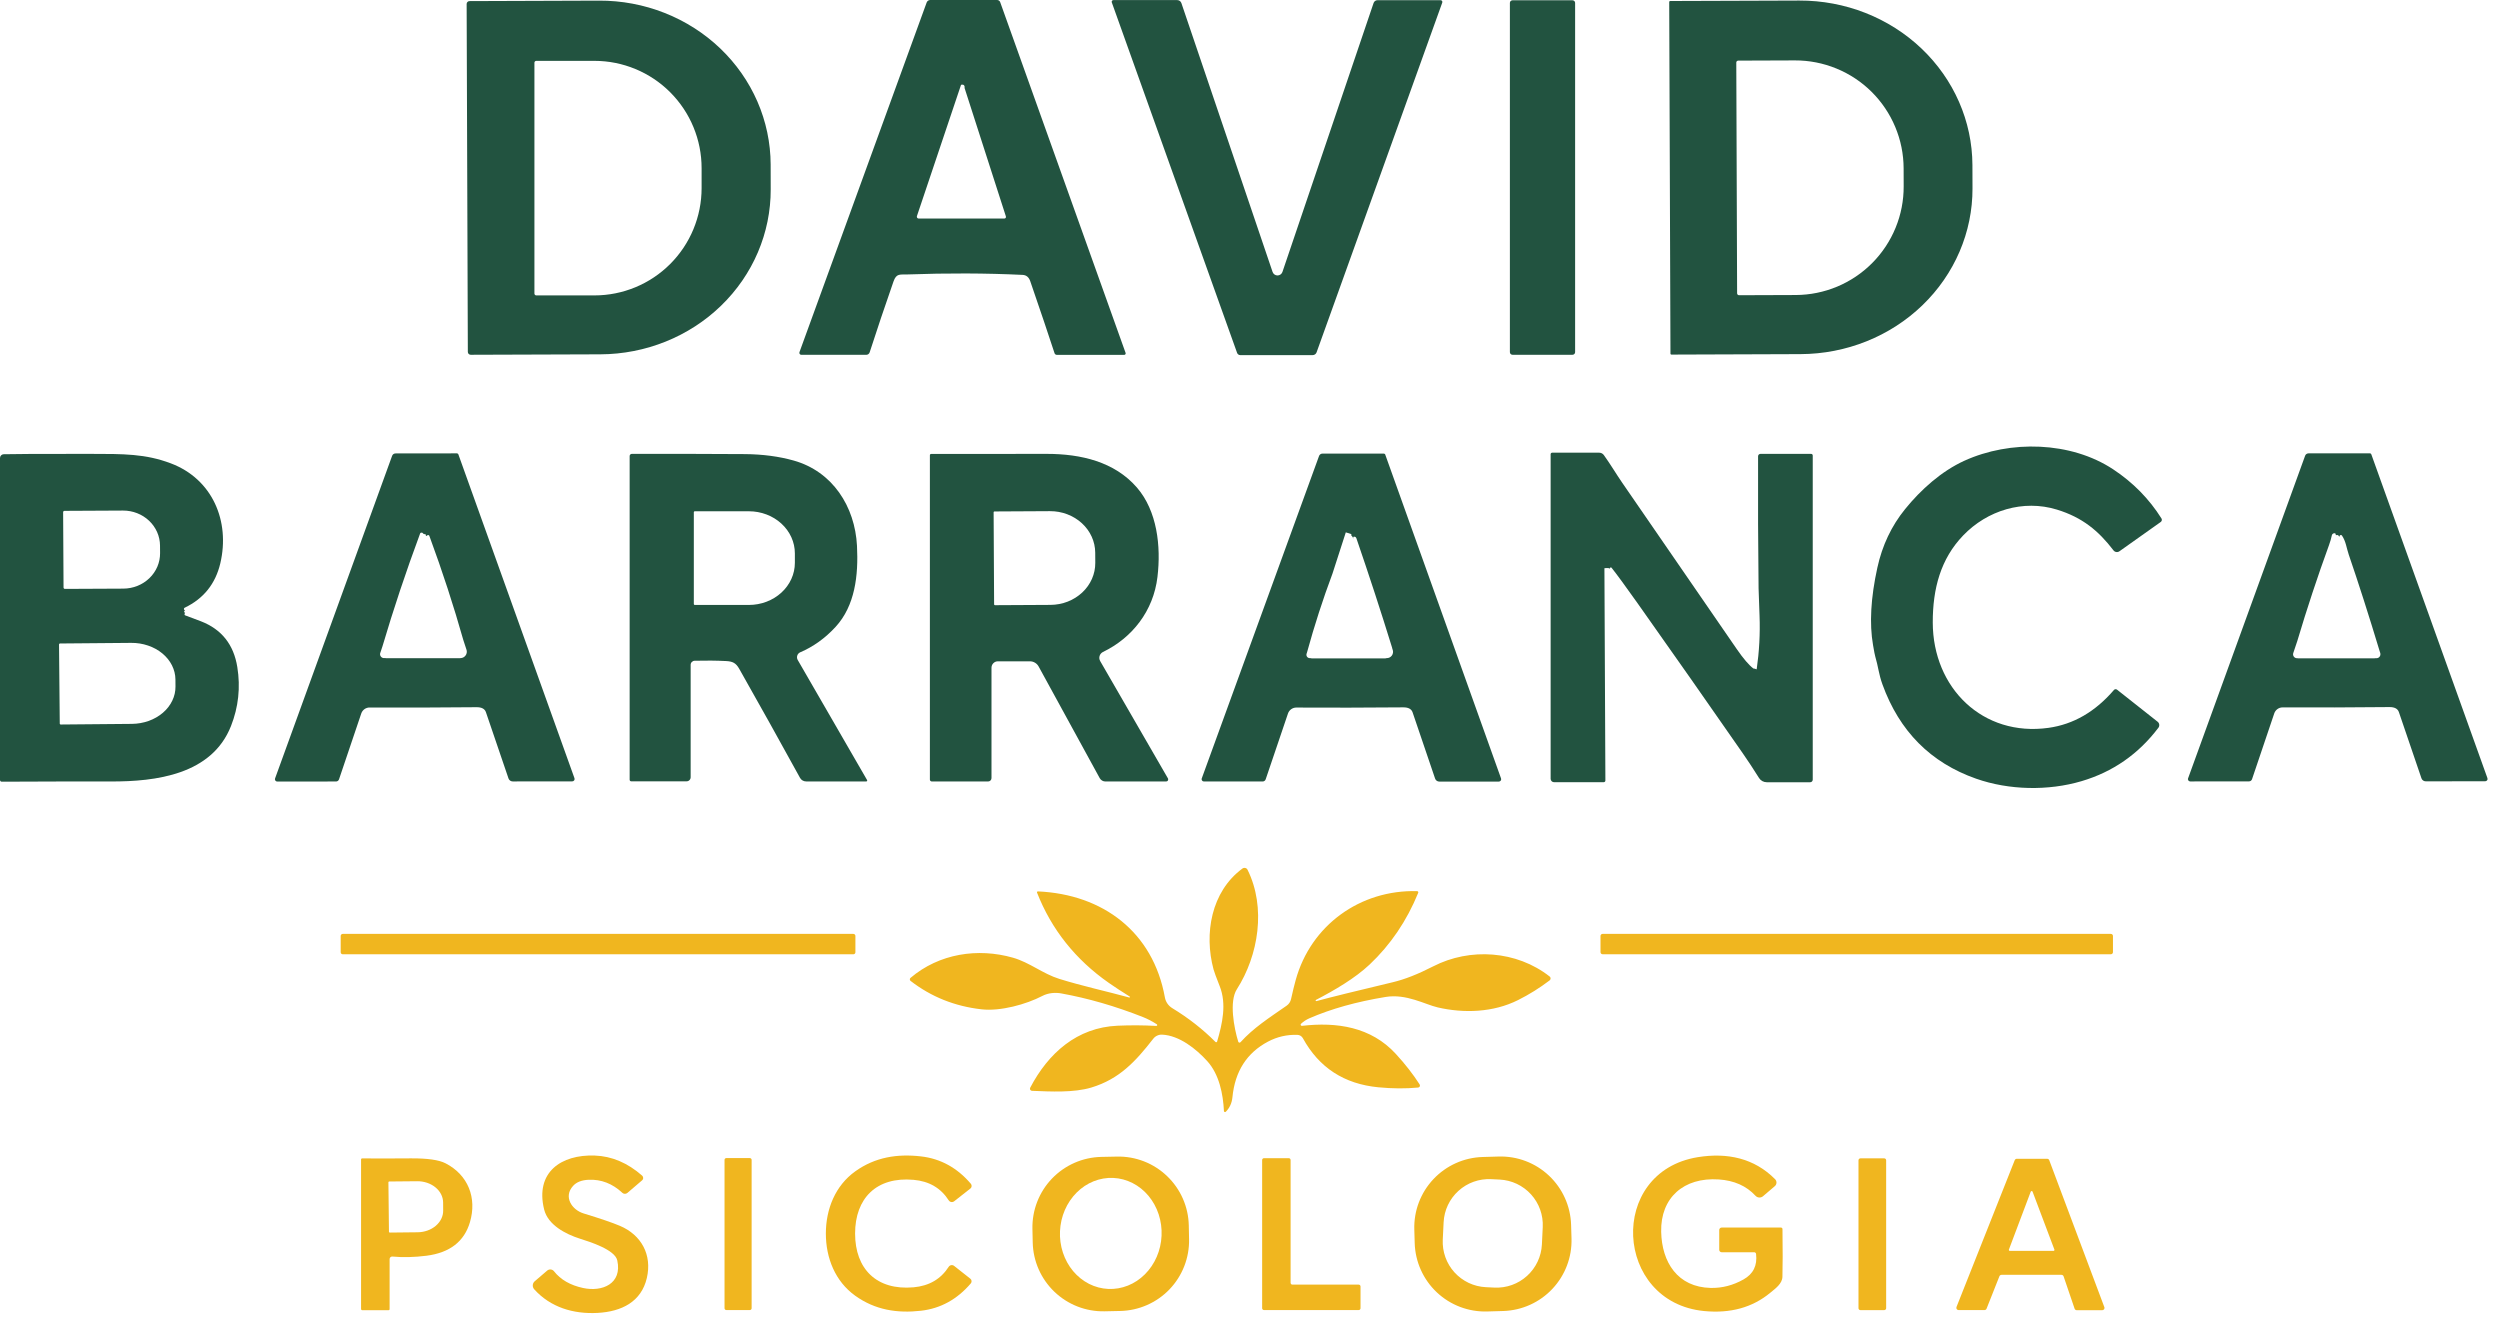
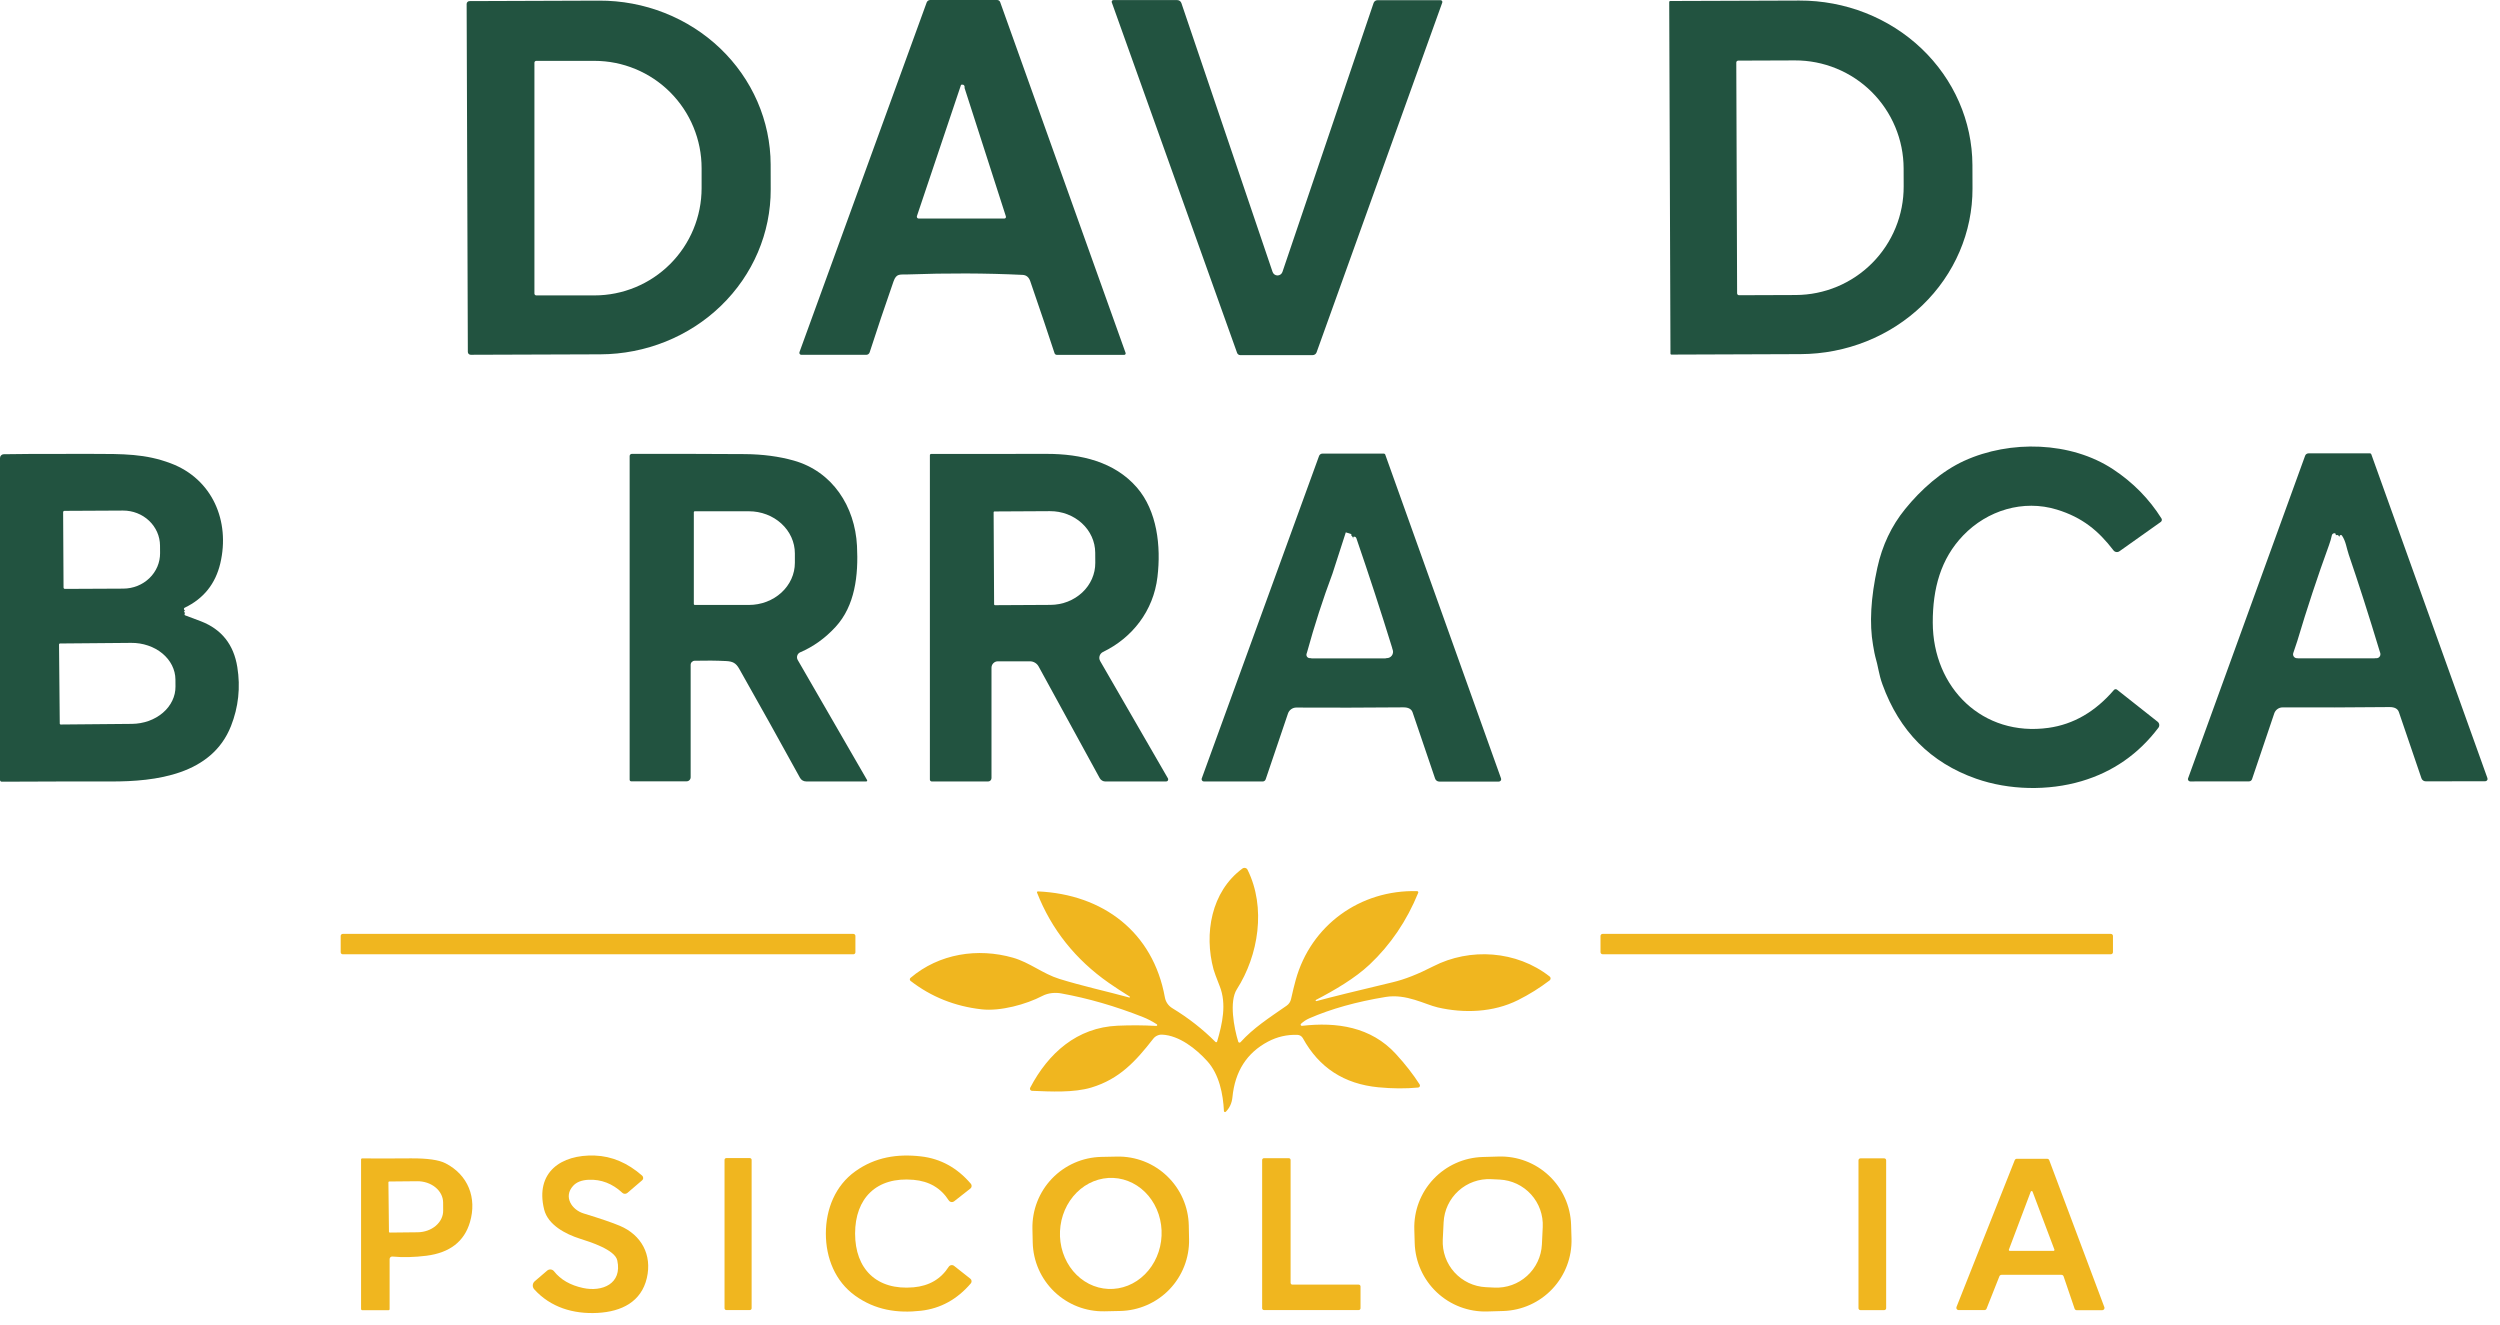
<svg xmlns="http://www.w3.org/2000/svg" width="134" height="71" viewBox="0 0 134 71" fill="none">
  <path d="M59.591 0.126C59.586 0.112 59.584 0.097 59.586 0.083C59.588 0.069 59.594 0.055 59.602 0.043C59.611 0.031 59.622 0.021 59.635 0.015C59.648 0.008 59.662 0.005 59.676 0.005H63.099C63.148 0.005 63.196 0.02 63.236 0.049C63.276 0.077 63.306 0.118 63.322 0.164L68.209 14.573C68.227 14.629 68.263 14.677 68.311 14.712C68.358 14.746 68.416 14.765 68.474 14.765C68.533 14.765 68.591 14.746 68.638 14.712C68.686 14.677 68.722 14.629 68.74 14.573L73.625 0.159C73.64 0.116 73.669 0.078 73.706 0.051C73.744 0.024 73.789 0.01 73.836 0.01H77.216C77.232 0.01 77.247 0.014 77.26 0.021C77.274 0.028 77.285 0.038 77.294 0.05C77.303 0.063 77.308 0.077 77.31 0.092C77.312 0.107 77.311 0.123 77.306 0.137L70.569 18.885C70.553 18.929 70.525 18.967 70.486 18.994C70.448 19.02 70.403 19.035 70.356 19.035H66.48C66.442 19.035 66.405 19.023 66.374 19.001C66.344 18.98 66.32 18.949 66.308 18.914L59.591 0.126Z" fill="#225340" />
-   <path d="M84.426 18.877C84.426 18.914 84.411 18.949 84.385 18.975C84.359 19.001 84.324 19.016 84.287 19.016H81.069C81.032 19.016 80.997 19.001 80.971 18.975C80.945 18.949 80.93 18.914 80.93 18.877V0.154C80.93 0.118 80.945 0.082 80.971 0.057C80.997 0.031 81.032 0.016 81.069 0.016H84.287C84.324 0.016 84.359 0.031 84.385 0.057C84.411 0.082 84.426 0.118 84.426 0.154V18.877Z" fill="#225340" />
  <path fill-rule="evenodd" clip-rule="evenodd" d="M32.111 0.034C33.315 0.029 34.508 0.253 35.621 0.692C36.734 1.131 37.747 1.777 38.601 2.592C39.455 3.408 40.133 4.377 40.598 5.445C41.062 6.513 41.303 7.658 41.307 8.815L41.31 10.146C41.318 12.483 40.361 14.729 38.648 16.387C36.936 18.046 34.608 18.983 32.178 18.992L25.232 19.016C25.211 19.016 25.191 19.012 25.172 19.005C25.154 18.997 25.136 18.986 25.122 18.972C25.108 18.957 25.096 18.941 25.088 18.922C25.08 18.903 25.076 18.883 25.076 18.863L25.012 0.213C25.012 0.173 25.028 0.134 25.056 0.105C25.085 0.076 25.124 0.059 25.165 0.059L32.111 0.034ZM28.745 3.262C28.718 3.262 28.692 3.272 28.674 3.291C28.655 3.31 28.645 3.335 28.645 3.362V15.733C28.645 15.76 28.655 15.786 28.674 15.804C28.692 15.823 28.718 15.834 28.745 15.834H31.86C33.384 15.834 34.846 15.228 35.923 14.149C37.001 13.071 37.606 11.608 37.606 10.082V9.013C37.606 7.488 37.001 6.025 35.923 4.946C34.846 3.868 33.384 3.262 31.86 3.262H28.745Z" fill="#225340" />
  <path fill-rule="evenodd" clip-rule="evenodd" d="M96.442 0.03C98.895 0.021 101.251 0.946 102.991 2.6C104.731 4.254 105.714 6.502 105.722 8.85L105.726 10.095C105.734 12.443 104.767 14.698 103.039 16.364C101.311 18.031 98.962 18.972 96.509 18.981L89.588 19.006C89.575 19.006 89.562 19.001 89.552 18.991C89.543 18.982 89.537 18.969 89.537 18.955L89.47 0.105C89.47 0.092 89.475 0.079 89.485 0.069C89.495 0.06 89.508 0.054 89.521 0.054L96.442 0.03ZM93.168 3.249C93.141 3.249 93.114 3.26 93.095 3.279C93.076 3.299 93.065 3.325 93.065 3.352L93.109 15.721C93.109 15.748 93.12 15.774 93.139 15.794C93.159 15.813 93.185 15.824 93.213 15.824L96.251 15.813C97.014 15.81 97.768 15.657 98.472 15.363C99.175 15.069 99.814 14.639 100.351 14.098C100.889 13.557 101.314 12.915 101.603 12.21C101.893 11.505 102.04 10.749 102.037 9.987L102.034 9.022C102.032 8.26 101.879 7.506 101.584 6.802C101.29 6.099 100.86 5.461 100.319 4.923C99.778 4.386 99.136 3.961 98.43 3.672C97.725 3.383 96.969 3.235 96.207 3.238L93.168 3.249Z" fill="#225340" />
  <path fill-rule="evenodd" clip-rule="evenodd" d="M53.446 5.05107e-08C53.482 -2.75092e-05 53.517 0.011 53.546 0.032C53.576 0.053 53.598 0.082 53.61 0.116L60.332 18.917C60.336 18.929 60.338 18.941 60.336 18.953C60.334 18.966 60.329 18.977 60.322 18.988C60.315 18.998 60.306 19.006 60.295 19.012C60.284 19.017 60.272 19.02 60.259 19.02H56.646C56.618 19.02 56.592 19.012 56.57 18.996C56.548 18.98 56.532 18.957 56.523 18.931C56.213 17.978 55.779 16.692 55.221 15.071C55.147 14.856 55.01 14.743 54.81 14.734C52.84 14.64 50.775 14.633 48.617 14.711C48.239 14.726 48.047 14.641 47.891 15.089C47.423 16.431 46.997 17.697 46.614 18.885C46.602 18.924 46.577 18.958 46.544 18.982C46.511 19.006 46.471 19.019 46.43 19.019H42.952C42.934 19.019 42.917 19.015 42.902 19.007C42.887 18.999 42.874 18.987 42.864 18.973C42.854 18.959 42.848 18.943 42.846 18.926C42.843 18.909 42.845 18.892 42.851 18.876L49.669 0.134C49.683 0.094 49.709 0.061 49.744 0.037C49.778 0.013 49.819 -2.6813e-05 49.861 5.05107e-08H53.446ZM51.613 4.54C51.577 4.536 51.543 4.538 51.512 4.546L49.147 11.582C49.142 11.597 49.14 11.613 49.143 11.629C49.145 11.645 49.151 11.66 49.16 11.673C49.169 11.686 49.181 11.696 49.196 11.704C49.209 11.711 49.225 11.714 49.241 11.714H53.835C53.848 11.714 53.862 11.711 53.874 11.704C53.886 11.698 53.896 11.689 53.904 11.678C53.912 11.667 53.917 11.654 53.919 11.64C53.921 11.627 53.92 11.613 53.916 11.6L51.7 4.713C51.711 4.669 51.705 4.627 51.684 4.588C51.677 4.574 51.667 4.563 51.654 4.555C51.642 4.546 51.628 4.541 51.613 4.54Z" fill="#225340" />
  <path d="M115.854 27.788C115.873 27.818 115.88 27.854 115.873 27.889C115.866 27.924 115.846 27.955 115.818 27.976L113.6 29.549C113.551 29.583 113.491 29.597 113.431 29.588C113.372 29.579 113.318 29.547 113.282 29.499C112.481 28.452 111.615 27.732 110.248 27.314C108.443 26.761 106.517 27.355 105.226 28.7C104.019 29.956 103.594 31.549 103.596 33.364C103.601 36.884 106.284 39.507 109.805 39.012C111.14 38.824 112.308 38.147 113.309 36.981C113.329 36.958 113.357 36.943 113.388 36.941C113.418 36.938 113.449 36.947 113.473 36.966L115.649 38.685C115.697 38.723 115.728 38.778 115.735 38.838C115.743 38.898 115.727 38.959 115.69 39.007C114.621 40.421 113.246 41.375 111.568 41.871C109.793 42.396 107.693 42.361 105.918 41.737C103.481 40.88 101.807 39.194 100.898 36.681C100.7 36.137 100.67 35.704 100.513 35.185C100.493 35.123 100.454 34.92 100.395 34.579C100.195 33.428 100.272 32.045 100.626 30.429C100.887 29.236 101.382 28.19 102.112 27.29C102.961 26.242 104.061 25.256 105.288 24.697C107.741 23.579 110.995 23.654 113.269 25.158C114.331 25.861 115.193 26.738 115.854 27.788Z" fill="#225340" />
-   <path d="M93.983 35.833C93.997 35.825 94.055 35.839 94.158 35.876C94.296 34.922 94.347 33.968 94.312 33.014C94.277 32.042 94.26 31.551 94.26 31.54C94.233 29.284 94.224 26.922 94.233 24.455C94.233 24.421 94.246 24.389 94.27 24.365C94.294 24.341 94.326 24.328 94.36 24.328H97.077C97.1 24.328 97.122 24.337 97.138 24.353C97.154 24.37 97.163 24.392 97.163 24.415V41.789C97.163 41.826 97.149 41.861 97.123 41.888C97.097 41.913 97.062 41.928 97.025 41.928H94.698C94.615 41.928 94.534 41.907 94.462 41.868C94.39 41.828 94.329 41.771 94.285 41.702C93.988 41.228 93.7 40.789 93.419 40.386C91.56 37.708 89.679 35.026 87.776 32.337C87.128 31.423 86.663 30.788 86.382 30.434C86.377 30.427 86.37 30.421 86.362 30.418C86.354 30.414 86.346 30.413 86.337 30.414C86.328 30.415 86.32 30.418 86.313 30.422C86.306 30.427 86.3 30.434 86.296 30.442C86.291 30.451 86.286 30.466 86.282 30.486C86.272 30.447 86.177 30.437 85.997 30.456L86.049 41.834C86.05 41.846 86.047 41.858 86.043 41.869C86.038 41.88 86.032 41.891 86.023 41.899C86.014 41.908 86.004 41.915 85.993 41.919C85.981 41.924 85.969 41.926 85.957 41.926H83.297C83.249 41.926 83.202 41.907 83.168 41.873C83.133 41.839 83.114 41.792 83.114 41.743V24.345C83.114 24.334 83.116 24.324 83.12 24.314C83.124 24.304 83.13 24.295 83.138 24.288C83.145 24.28 83.154 24.274 83.164 24.27C83.174 24.266 83.185 24.264 83.195 24.264H85.715C85.765 24.264 85.814 24.276 85.858 24.298C85.902 24.321 85.94 24.354 85.968 24.394C86.319 24.881 86.645 25.432 86.944 25.865C88.734 28.46 90.782 31.434 93.088 34.787C93.441 35.3 93.739 35.648 93.983 35.833Z" fill="#225340" />
  <path fill-rule="evenodd" clip-rule="evenodd" d="M33.864 24.328C36.143 24.324 38.163 24.329 39.922 24.34C40.88 24.348 41.754 24.463 42.544 24.686C44.626 25.273 45.826 27.147 45.935 29.257C46.016 30.843 45.831 32.468 44.784 33.605C44.229 34.207 43.599 34.66 42.894 34.962C42.857 34.978 42.823 35.002 42.795 35.032C42.767 35.062 42.746 35.098 42.734 35.137C42.721 35.176 42.716 35.217 42.72 35.258C42.724 35.298 42.737 35.337 42.757 35.373L46.476 41.812C46.48 41.819 46.482 41.828 46.482 41.837C46.482 41.845 46.48 41.854 46.476 41.861C46.472 41.868 46.466 41.875 46.458 41.879C46.451 41.883 46.443 41.885 46.434 41.885H43.208C43.141 41.885 43.075 41.867 43.017 41.833C42.96 41.799 42.912 41.75 42.88 41.691C41.814 39.75 40.729 37.803 39.623 35.849C39.445 35.534 39.271 35.449 38.91 35.432C38.397 35.406 37.839 35.401 37.234 35.416C37.176 35.417 37.122 35.441 37.081 35.482C37.041 35.523 37.019 35.578 37.019 35.636V41.661C37.019 41.718 36.996 41.774 36.955 41.815C36.914 41.856 36.859 41.879 36.801 41.879H33.832C33.81 41.879 33.789 41.87 33.773 41.854C33.758 41.839 33.749 41.818 33.749 41.796V24.442C33.749 24.412 33.761 24.383 33.783 24.362C33.804 24.34 33.833 24.328 33.864 24.328ZM37.235 27.404C37.223 27.404 37.211 27.409 37.203 27.418C37.194 27.427 37.189 27.438 37.189 27.451V32.379C37.189 32.391 37.194 32.403 37.203 32.411C37.211 32.42 37.223 32.425 37.235 32.425H40.142C40.795 32.425 41.422 32.187 41.883 31.764C42.345 31.341 42.605 30.768 42.605 30.169V29.66C42.605 29.062 42.345 28.488 41.883 28.065C41.422 27.642 40.795 27.404 40.142 27.404H37.235Z" fill="#225340" />
  <path fill-rule="evenodd" clip-rule="evenodd" d="M56.119 24.328C57.929 24.329 59.737 24.746 60.936 26.129C62.021 27.382 62.238 29.27 62.04 30.925C61.825 32.743 60.687 34.19 59.119 34.946C59.076 34.967 59.038 34.997 59.007 35.033C58.976 35.07 58.952 35.112 58.938 35.158C58.924 35.203 58.92 35.252 58.925 35.299C58.931 35.346 58.946 35.392 58.97 35.434L62.601 41.721C62.61 41.738 62.616 41.757 62.615 41.777C62.615 41.797 62.61 41.816 62.6 41.833C62.591 41.85 62.576 41.864 62.559 41.873C62.542 41.883 62.523 41.888 62.503 41.888H59.25C59.187 41.888 59.126 41.871 59.072 41.839C59.018 41.807 58.974 41.762 58.944 41.707L55.67 35.723C55.624 35.639 55.557 35.569 55.475 35.521C55.393 35.472 55.3 35.446 55.205 35.446H53.486C53.395 35.446 53.308 35.482 53.244 35.547C53.18 35.611 53.144 35.699 53.144 35.79V41.707C53.144 41.755 53.125 41.8 53.091 41.834C53.057 41.868 53.011 41.887 52.964 41.887H49.944C49.917 41.887 49.891 41.876 49.872 41.857C49.853 41.839 49.842 41.813 49.842 41.786V24.396C49.842 24.388 49.844 24.379 49.847 24.372C49.85 24.364 49.855 24.357 49.861 24.351C49.867 24.345 49.875 24.34 49.883 24.337C49.891 24.334 49.899 24.332 49.908 24.332C51.606 24.328 53.677 24.326 56.119 24.328ZM53.303 27.414C53.297 27.414 53.291 27.415 53.286 27.417C53.281 27.42 53.276 27.423 53.271 27.427C53.267 27.431 53.264 27.436 53.262 27.442C53.26 27.447 53.258 27.453 53.258 27.459L53.284 32.393C53.284 32.405 53.288 32.416 53.297 32.425C53.305 32.433 53.317 32.438 53.328 32.438L56.305 32.422C56.622 32.42 56.936 32.361 57.228 32.247C57.52 32.133 57.785 31.966 58.008 31.758C58.231 31.549 58.408 31.301 58.528 31.029C58.648 30.756 58.709 30.465 58.707 30.171L58.704 29.623C58.701 29.03 58.444 28.462 57.989 28.045C57.534 27.628 56.919 27.395 56.28 27.398L53.303 27.414Z" fill="#225340" />
-   <path fill-rule="evenodd" clip-rule="evenodd" d="M24.493 24.3C24.509 24.3 24.525 24.305 24.539 24.315C24.552 24.324 24.562 24.338 24.568 24.353L30.792 41.713C30.799 41.732 30.801 41.752 30.798 41.772C30.795 41.792 30.788 41.811 30.776 41.828C30.764 41.844 30.749 41.858 30.731 41.867C30.713 41.877 30.693 41.882 30.672 41.882L27.482 41.885C27.432 41.885 27.384 41.87 27.343 41.841C27.302 41.812 27.271 41.772 27.255 41.724C26.569 39.704 26.166 38.52 26.045 38.172C25.982 37.992 25.814 37.903 25.539 37.906C23.553 37.926 21.644 37.931 19.811 37.922C19.713 37.921 19.617 37.952 19.536 38.01C19.456 38.067 19.396 38.148 19.364 38.241L18.172 41.77C18.16 41.805 18.138 41.835 18.109 41.856C18.08 41.877 18.045 41.888 18.01 41.888L14.86 41.891C14.839 41.891 14.82 41.886 14.802 41.877C14.784 41.868 14.769 41.855 14.758 41.838C14.746 41.822 14.739 41.803 14.736 41.784C14.734 41.764 14.736 41.744 14.743 41.726L21.018 24.431C21.032 24.394 21.056 24.361 21.089 24.338C21.121 24.316 21.16 24.304 21.2 24.304L24.493 24.3ZM22.685 28.606C22.648 28.546 22.606 28.531 22.557 28.564L22.534 28.556L22.519 28.601C22.516 28.605 22.513 28.611 22.511 28.616C21.759 30.643 21.089 32.65 20.502 34.638L20.382 34.998L20.381 34.998C20.371 35.03 20.368 35.063 20.373 35.096C20.378 35.128 20.391 35.159 20.41 35.186C20.429 35.213 20.455 35.235 20.484 35.25C20.513 35.266 20.545 35.274 20.578 35.274H20.652C20.669 35.277 20.686 35.279 20.703 35.279H24.644C24.666 35.279 24.687 35.276 24.708 35.273C24.753 35.269 24.796 35.257 24.835 35.237C24.883 35.212 24.925 35.176 24.956 35.132C24.988 35.089 25.009 35.038 25.017 34.984C25.024 34.938 25.022 34.89 25.01 34.844L25.004 34.825L24.832 34.3C24.318 32.479 23.717 30.633 23.027 28.761C23.021 28.745 23.015 28.732 23.008 28.721L22.997 28.686L22.983 28.69C22.973 28.682 22.962 28.678 22.951 28.678C22.919 28.678 22.884 28.697 22.846 28.735L22.845 28.735C22.84 28.727 22.834 28.718 22.828 28.71C22.825 28.707 22.823 28.704 22.82 28.702L22.836 28.657L22.685 28.606Z" fill="#225340" />
  <path fill-rule="evenodd" clip-rule="evenodd" d="M74.175 24.313C74.191 24.313 74.207 24.318 74.22 24.328C74.234 24.337 74.244 24.35 74.249 24.366L80.456 41.724C80.463 41.743 80.465 41.764 80.462 41.783C80.46 41.803 80.452 41.822 80.44 41.839C80.429 41.855 80.413 41.869 80.395 41.879C80.377 41.888 80.357 41.893 80.337 41.893H77.147C77.097 41.893 77.048 41.878 77.008 41.849C76.967 41.82 76.937 41.779 76.921 41.732C76.237 39.712 75.835 38.528 75.714 38.179C75.651 38 75.483 37.911 75.208 37.914C73.223 37.932 71.315 37.935 69.484 37.925C69.385 37.924 69.289 37.955 69.209 38.012C69.129 38.069 69.068 38.15 69.036 38.243L67.841 41.77C67.829 41.805 67.807 41.835 67.778 41.856C67.749 41.877 67.714 41.888 67.678 41.888H64.53C64.51 41.888 64.49 41.883 64.473 41.874C64.455 41.865 64.44 41.852 64.428 41.835C64.417 41.819 64.409 41.8 64.407 41.781C64.404 41.761 64.407 41.741 64.414 41.723L70.701 24.441C70.715 24.403 70.739 24.371 70.772 24.348C70.804 24.325 70.843 24.313 70.883 24.313H74.175ZM71.423 30.739C70.906 32.122 70.451 33.53 70.058 34.962L70.032 35.042H70.033C70.024 35.069 70.022 35.098 70.026 35.126C70.031 35.155 70.043 35.181 70.059 35.204C70.076 35.226 70.097 35.243 70.121 35.256C70.144 35.268 70.17 35.275 70.196 35.276L70.199 35.276H70.23C70.255 35.284 70.281 35.289 70.308 35.289H74.256C74.277 35.289 74.297 35.284 74.316 35.276H74.331C74.383 35.276 74.436 35.264 74.483 35.24C74.531 35.216 74.572 35.181 74.603 35.138C74.635 35.095 74.655 35.045 74.663 34.992C74.671 34.946 74.668 34.899 74.656 34.855L74.65 34.835L74.629 34.773C74.626 34.752 74.622 34.732 74.615 34.711C74.023 32.792 73.386 30.841 72.704 28.856C72.678 28.784 72.629 28.755 72.557 28.769C72.533 28.773 72.525 28.814 72.535 28.893C72.531 28.825 72.493 28.756 72.42 28.686L72.438 28.631L72.135 28.534L71.423 30.739Z" fill="#225340" />
  <path fill-rule="evenodd" clip-rule="evenodd" d="M127.027 24.297C127.043 24.297 127.059 24.302 127.073 24.312C127.086 24.321 127.096 24.334 127.102 24.35L133.326 41.707C133.333 41.726 133.335 41.746 133.332 41.766C133.33 41.786 133.322 41.805 133.31 41.822C133.298 41.838 133.283 41.852 133.265 41.861C133.247 41.87 133.227 41.875 133.206 41.876L130.016 41.879C129.967 41.879 129.918 41.863 129.878 41.834C129.837 41.806 129.807 41.765 129.79 41.718C129.105 39.697 128.701 38.513 128.579 38.165C128.516 37.986 128.348 37.897 128.073 37.899C126.088 37.919 124.18 37.925 122.347 37.917C122.249 37.916 122.153 37.947 122.074 38.004C121.994 38.061 121.933 38.142 121.901 38.235L120.709 41.764C120.698 41.798 120.676 41.828 120.646 41.849C120.617 41.87 120.583 41.882 120.547 41.882L117.397 41.885C117.377 41.885 117.357 41.88 117.339 41.871C117.322 41.862 117.306 41.848 117.295 41.832C117.284 41.816 117.276 41.797 117.274 41.777C117.271 41.758 117.274 41.738 117.281 41.719L123.554 24.428C123.567 24.39 123.592 24.358 123.624 24.335C123.657 24.313 123.696 24.3 123.735 24.3L127.027 24.297ZM125.15 28.582C125.114 28.576 125.076 28.584 125.046 28.605C125.015 28.625 124.994 28.658 124.986 28.694C124.953 28.857 124.903 29.03 124.837 29.211C124.217 30.915 123.65 32.63 123.136 34.356L122.919 35.004L122.919 35.005C122.908 35.036 122.905 35.069 122.91 35.102C122.915 35.135 122.928 35.166 122.947 35.193C122.966 35.22 122.992 35.242 123.021 35.257C123.05 35.272 123.083 35.28 123.116 35.281L123.135 35.281C123.152 35.285 123.171 35.287 123.189 35.287H127.253C127.273 35.287 127.294 35.285 127.313 35.281H127.378C127.412 35.281 127.446 35.272 127.476 35.257C127.506 35.241 127.532 35.219 127.552 35.191C127.571 35.163 127.584 35.132 127.589 35.098C127.593 35.073 127.593 35.047 127.587 35.023L127.581 34.998L127.547 34.894C127.546 34.893 127.546 34.892 127.546 34.891C126.967 32.974 126.415 31.252 125.892 29.724C125.77 29.366 125.742 29.02 125.529 28.706C125.522 28.696 125.513 28.688 125.502 28.683C125.491 28.678 125.478 28.675 125.466 28.676C125.454 28.677 125.442 28.681 125.432 28.688C125.422 28.695 125.413 28.705 125.408 28.716L125.376 28.781C125.374 28.77 125.371 28.759 125.368 28.75C125.365 28.74 125.361 28.732 125.356 28.724C125.351 28.716 125.346 28.709 125.34 28.703C125.31 28.674 125.265 28.668 125.203 28.684C125.198 28.622 125.18 28.588 125.15 28.582Z" fill="#225340" />
  <path fill-rule="evenodd" clip-rule="evenodd" d="M4.846 24.328C6.63 24.329 7.792 24.321 9.154 24.835C11.393 25.679 12.341 27.941 11.808 30.197C11.548 31.295 10.912 32.087 9.901 32.573C9.884 32.581 9.871 32.594 9.864 32.612C9.857 32.629 9.856 32.648 9.863 32.665C9.874 32.695 9.895 32.716 9.925 32.727C9.9 32.727 9.882 32.743 9.871 32.774C9.868 32.783 9.867 32.792 9.87 32.802C9.873 32.811 9.879 32.819 9.887 32.825L9.925 32.852C9.897 32.877 9.886 32.906 9.89 32.939C9.891 32.949 9.896 32.959 9.902 32.967C9.908 32.974 9.917 32.98 9.927 32.984C10.232 33.096 10.514 33.202 10.772 33.302C11.877 33.73 12.527 34.547 12.72 35.755C12.895 36.844 12.782 37.898 12.381 38.916C11.354 41.52 8.363 41.896 5.934 41.887C4.66 41.882 2.712 41.887 0.092 41.899C0.068 41.899 0.044 41.889 0.027 41.872C0.01 41.854 3.21832e-06 41.83 1.69585e-08 41.806V24.549C-2.1473e-05 24.496 0.02 24.446 0.057 24.408C0.093 24.37 0.143 24.348 0.196 24.347C0.658 24.332 2.208 24.325 4.846 24.328ZM3.217 34.491C3.21 34.491 3.203 34.492 3.197 34.495C3.191 34.498 3.185 34.502 3.18 34.507C3.175 34.511 3.171 34.517 3.169 34.524C3.166 34.53 3.164 34.537 3.164 34.544L3.203 38.781C3.203 38.795 3.208 38.808 3.218 38.818C3.228 38.828 3.241 38.834 3.255 38.834L7.069 38.8C7.378 38.797 7.684 38.743 7.969 38.642C8.254 38.539 8.512 38.391 8.729 38.206C8.946 38.02 9.117 37.8 9.233 37.559C9.35 37.317 9.408 37.059 9.406 36.799L9.403 36.417C9.401 36.157 9.337 35.9 9.217 35.661C9.096 35.422 8.921 35.205 8.701 35.023C8.481 34.841 8.22 34.697 7.933 34.601C7.647 34.504 7.34 34.455 7.031 34.458L3.217 34.491ZM3.456 27.382C3.446 27.382 3.437 27.384 3.428 27.388C3.419 27.391 3.411 27.397 3.404 27.404C3.398 27.41 3.393 27.419 3.389 27.427C3.386 27.436 3.384 27.446 3.384 27.455L3.406 31.495C3.407 31.514 3.415 31.532 3.428 31.545C3.441 31.558 3.459 31.565 3.478 31.565L6.615 31.55C6.875 31.548 7.131 31.498 7.37 31.402C7.61 31.306 7.826 31.165 8.009 30.989C8.191 30.813 8.336 30.604 8.434 30.374C8.532 30.144 8.581 29.898 8.58 29.65L8.577 29.243C8.574 28.742 8.363 28.264 7.991 27.912C7.619 27.56 7.117 27.364 6.593 27.366L3.456 27.382Z" fill="#225340" />
  <path d="M55.584 47.843C55.581 47.836 55.581 47.828 55.582 47.82C55.583 47.812 55.586 47.805 55.591 47.798C55.596 47.792 55.602 47.787 55.609 47.784C55.616 47.781 55.624 47.779 55.632 47.779C59.119 47.934 61.806 49.956 62.438 53.462C62.459 53.58 62.505 53.692 62.573 53.791C62.641 53.89 62.729 53.973 62.831 54.035C63.702 54.565 64.474 55.169 65.149 55.848C65.156 55.855 65.164 55.86 65.173 55.863C65.182 55.865 65.191 55.866 65.2 55.863C65.209 55.861 65.218 55.856 65.224 55.85C65.231 55.843 65.236 55.835 65.238 55.826C65.518 54.868 65.756 53.814 65.375 52.856C65.191 52.389 65.081 52.092 65.047 51.964C64.53 50.054 64.915 47.792 66.594 46.554C66.616 46.538 66.641 46.527 66.668 46.522C66.694 46.516 66.721 46.517 66.747 46.523C66.773 46.529 66.798 46.541 66.819 46.557C66.839 46.574 66.856 46.595 66.868 46.619C67.871 48.638 67.46 51.203 66.294 53.026C65.878 53.677 66.139 55.086 66.37 55.836C66.374 55.847 66.381 55.858 66.39 55.867C66.399 55.875 66.41 55.881 66.423 55.884C66.435 55.887 66.448 55.886 66.46 55.882C66.472 55.879 66.483 55.872 66.491 55.863C67.187 55.094 67.998 54.575 68.963 53.905C69.084 53.821 69.169 53.694 69.2 53.551C69.294 53.13 69.376 52.79 69.449 52.531C70.26 49.589 72.911 47.682 75.957 47.765C75.968 47.765 75.978 47.768 75.987 47.773C75.996 47.778 76.004 47.786 76.01 47.795C76.016 47.803 76.019 47.814 76.021 47.824C76.022 47.835 76.02 47.846 76.016 47.856C75.402 49.36 74.533 50.641 73.411 51.699C72.629 52.435 71.539 53.074 70.539 53.593C70.53 53.596 70.523 53.603 70.52 53.611C70.516 53.62 70.516 53.629 70.519 53.638C70.522 53.647 70.529 53.654 70.538 53.657C70.546 53.661 70.556 53.661 70.564 53.658C71.346 53.447 72.709 53.11 74.655 52.647C75.286 52.498 76.007 52.214 76.819 51.797C78.791 50.783 81.293 50.95 83.063 52.342C83.079 52.354 83.091 52.37 83.1 52.387C83.108 52.405 83.112 52.425 83.112 52.445C83.112 52.464 83.108 52.484 83.099 52.502C83.09 52.519 83.077 52.535 83.062 52.547C82.531 52.952 81.966 53.305 81.366 53.605C80.044 54.269 78.468 54.323 77.062 53.997C76.376 53.838 75.381 53.254 74.267 53.437C72.703 53.694 71.342 54.075 70.184 54.58C70.018 54.652 69.868 54.751 69.732 54.877C69.723 54.887 69.717 54.898 69.714 54.911C69.712 54.924 69.714 54.937 69.719 54.949C69.725 54.961 69.734 54.971 69.746 54.977C69.757 54.984 69.77 54.987 69.783 54.986C71.655 54.767 73.489 55.043 74.814 56.487C75.315 57.032 75.742 57.579 76.093 58.126C76.103 58.142 76.109 58.16 76.11 58.179C76.111 58.197 76.108 58.216 76.1 58.233C76.091 58.25 76.079 58.264 76.064 58.275C76.048 58.285 76.03 58.292 76.012 58.293C75.34 58.356 74.629 58.351 73.879 58.279C72.046 58.102 70.698 57.225 69.835 55.649C69.806 55.596 69.763 55.551 69.711 55.519C69.659 55.487 69.6 55.47 69.539 55.468C68.983 55.45 68.46 55.57 67.968 55.829C66.829 56.431 66.193 57.426 66.058 58.815C66.027 59.125 65.909 59.384 65.703 59.591C65.695 59.599 65.685 59.604 65.673 59.606C65.662 59.609 65.651 59.608 65.64 59.603C65.629 59.599 65.62 59.592 65.614 59.583C65.607 59.573 65.603 59.562 65.603 59.551C65.558 58.651 65.356 57.593 64.71 56.878C64.115 56.219 63.21 55.5 62.292 55.457C62.2 55.452 62.108 55.47 62.025 55.509C61.942 55.547 61.869 55.605 61.813 55.678C60.872 56.886 60.003 57.837 58.495 58.292C57.547 58.577 56.305 58.508 55.313 58.468C55.294 58.468 55.276 58.462 55.259 58.452C55.243 58.442 55.23 58.428 55.22 58.412C55.211 58.395 55.205 58.377 55.205 58.358C55.205 58.339 55.209 58.32 55.218 58.303C56.189 56.45 57.725 55.073 59.903 54.978C60.608 54.947 61.3 54.951 61.978 54.99C61.989 54.991 61.999 54.988 62.008 54.982C62.016 54.976 62.023 54.967 62.026 54.958C62.029 54.947 62.029 54.937 62.026 54.927C62.022 54.917 62.016 54.908 62.007 54.903C61.766 54.746 61.518 54.616 61.262 54.514C59.782 53.93 58.32 53.507 56.877 53.246C56.587 53.193 56.205 53.208 55.872 53.381C55.006 53.835 53.62 54.215 52.614 54.1C51.18 53.939 49.911 53.431 48.806 52.576C48.794 52.566 48.784 52.554 48.777 52.54C48.77 52.526 48.767 52.511 48.766 52.496C48.766 52.48 48.769 52.465 48.775 52.451C48.782 52.437 48.791 52.425 48.803 52.415C50.339 51.109 52.41 50.796 54.293 51.332C55.192 51.589 55.891 52.192 56.781 52.469C58.027 52.856 59.315 53.134 60.531 53.467C60.538 53.468 60.544 53.467 60.55 53.464C60.555 53.461 60.56 53.456 60.562 53.45C60.565 53.444 60.565 53.438 60.564 53.432C60.562 53.425 60.559 53.42 60.554 53.416C60.127 53.151 59.754 52.907 59.435 52.684C57.642 51.431 56.359 49.817 55.584 47.843Z" fill="#F0B61F" />
  <path d="M45.85 51.041C45.85 51.07 45.839 51.097 45.818 51.118C45.798 51.138 45.771 51.149 45.742 51.149H18.369C18.341 51.149 18.313 51.138 18.293 51.118C18.273 51.097 18.261 51.07 18.261 51.041V50.166C18.261 50.137 18.273 50.109 18.293 50.089C18.313 50.069 18.341 50.057 18.369 50.057H45.742C45.771 50.057 45.798 50.069 45.818 50.089C45.839 50.109 45.85 50.137 45.85 50.166V51.041Z" fill="#F0B61F" />
  <path d="M113.255 51.035C113.255 51.065 113.243 51.093 113.222 51.115C113.201 51.136 113.172 51.148 113.142 51.148H85.9C85.87 51.148 85.841 51.136 85.82 51.115C85.799 51.093 85.787 51.065 85.787 51.035V50.169C85.787 50.139 85.799 50.11 85.82 50.089C85.841 50.068 85.87 50.056 85.9 50.056H113.142C113.172 50.056 113.201 50.068 113.222 50.089C113.243 50.11 113.255 50.139 113.255 50.169V51.035Z" fill="#F0B61F" />
  <path d="M34.416 63.266L33.627 63.941C33.589 63.973 33.541 63.99 33.492 63.989C33.442 63.989 33.395 63.97 33.359 63.936C32.828 63.44 32.224 63.206 31.549 63.236C31.176 63.252 30.897 63.362 30.714 63.567C30.193 64.142 30.64 64.845 31.284 65.041C32.172 65.312 32.82 65.533 33.229 65.706C34.383 66.195 34.959 67.265 34.671 68.5C34.375 69.775 33.321 70.302 32.032 70.372C30.734 70.442 29.506 70.074 28.633 69.105C28.606 69.075 28.586 69.04 28.573 69.002C28.56 68.964 28.554 68.924 28.557 68.884C28.56 68.844 28.57 68.805 28.588 68.769C28.606 68.733 28.631 68.701 28.662 68.675L29.329 68.104C29.355 68.081 29.385 68.064 29.418 68.054C29.451 68.044 29.485 68.04 29.52 68.044C29.554 68.047 29.587 68.057 29.617 68.074C29.647 68.091 29.674 68.113 29.695 68.14C30.047 68.589 30.566 68.888 31.25 69.036C32.275 69.259 33.361 68.814 33.086 67.558C32.96 66.981 31.621 66.564 31.078 66.391C30.327 66.152 29.372 65.663 29.166 64.829C28.675 62.838 30.071 61.872 31.882 61.938C32.795 61.971 33.64 62.33 34.418 63.013C34.436 63.029 34.45 63.048 34.46 63.07C34.47 63.092 34.475 63.116 34.475 63.14C34.475 63.164 34.469 63.188 34.459 63.209C34.449 63.231 34.434 63.251 34.416 63.266Z" fill="#F0B61F" />
  <path d="M45.833 66.117C45.833 68.01 46.979 69.176 48.967 69C49.8 68.925 50.428 68.559 50.85 67.901C50.865 67.878 50.885 67.858 50.908 67.843C50.931 67.827 50.958 67.817 50.985 67.812C51.013 67.808 51.041 67.809 51.068 67.816C51.096 67.823 51.121 67.836 51.143 67.854L52.01 68.538C52.029 68.553 52.044 68.571 52.056 68.592C52.067 68.613 52.074 68.636 52.076 68.66C52.078 68.683 52.076 68.707 52.069 68.73C52.061 68.752 52.05 68.773 52.034 68.791C51.302 69.648 50.412 70.136 49.363 70.256C48.096 70.4 46.909 70.218 45.841 69.452C44.764 68.681 44.265 67.422 44.266 66.115C44.268 64.81 44.768 63.551 45.845 62.782C46.913 62.018 48.102 61.837 49.368 61.983C50.416 62.104 51.306 62.593 52.038 63.451C52.053 63.469 52.065 63.49 52.072 63.512C52.079 63.535 52.081 63.559 52.079 63.582C52.077 63.606 52.07 63.629 52.059 63.65C52.047 63.671 52.032 63.689 52.014 63.704L51.145 64.387C51.123 64.404 51.097 64.417 51.07 64.424C51.043 64.431 51.014 64.432 50.987 64.428C50.959 64.423 50.933 64.413 50.91 64.398C50.886 64.382 50.867 64.362 50.852 64.339C50.43 63.68 49.803 63.313 48.97 63.239C46.983 63.059 45.834 64.224 45.833 66.117Z" fill="#F0B61F" />
-   <path d="M94.125 67.209C94.121 67.184 94.11 67.162 94.091 67.145C94.073 67.129 94.049 67.12 94.024 67.12H92.28C92.246 67.12 92.213 67.106 92.189 67.082C92.164 67.058 92.151 67.025 92.151 66.991V65.926C92.151 65.892 92.164 65.859 92.189 65.835C92.213 65.811 92.246 65.797 92.28 65.797H95.459C95.481 65.797 95.502 65.806 95.517 65.821C95.533 65.836 95.541 65.857 95.541 65.878C95.556 66.997 95.555 67.85 95.538 68.439C95.527 68.81 95.164 69.062 94.884 69.294C93.931 70.083 92.75 70.409 91.341 70.272C86.514 69.804 86.137 62.809 91.008 62.023C92.584 61.77 94.028 62.077 95.147 63.207C95.171 63.232 95.19 63.261 95.202 63.294C95.215 63.326 95.22 63.361 95.219 63.395C95.217 63.43 95.209 63.464 95.194 63.495C95.178 63.526 95.157 63.554 95.131 63.577L94.497 64.118C94.44 64.166 94.367 64.191 94.292 64.187C94.217 64.182 94.147 64.149 94.096 64.094C93.607 63.564 92.949 63.273 92.124 63.218C90.244 63.093 89.001 64.202 89.039 66.02C89.072 67.656 89.918 68.993 91.695 69.033C92.305 69.046 92.89 68.895 93.451 68.579C93.977 68.284 94.201 67.828 94.125 67.209Z" fill="#F0B61F" />
  <path d="M40.287 70.124C40.287 70.148 40.277 70.172 40.259 70.19C40.242 70.208 40.218 70.218 40.193 70.218H38.929C38.904 70.218 38.88 70.208 38.863 70.19C38.845 70.172 38.835 70.148 38.835 70.124V62.168C38.835 62.143 38.845 62.119 38.863 62.101C38.88 62.084 38.904 62.074 38.929 62.074H40.193C40.218 62.074 40.242 62.084 40.259 62.101C40.277 62.119 40.287 62.143 40.287 62.168V70.124Z" fill="#F0B61F" />
  <path d="M72.924 68.954V70.122C72.924 70.148 72.913 70.172 72.895 70.191C72.877 70.209 72.852 70.219 72.826 70.219H67.749C67.723 70.219 67.698 70.209 67.68 70.191C67.662 70.172 67.651 70.148 67.651 70.122V62.176C67.651 62.15 67.662 62.125 67.68 62.107C67.698 62.089 67.723 62.079 67.749 62.079H69.079C69.105 62.079 69.13 62.089 69.148 62.107C69.166 62.125 69.176 62.15 69.176 62.176V68.759C69.176 68.772 69.179 68.785 69.184 68.797C69.189 68.808 69.196 68.819 69.205 68.828C69.214 68.837 69.225 68.844 69.236 68.849C69.248 68.854 69.261 68.856 69.273 68.856H72.826C72.852 68.856 72.877 68.867 72.895 68.885C72.913 68.903 72.924 68.928 72.924 68.954Z" fill="#F0B61F" />
  <path d="M101.098 70.119C101.098 70.132 101.096 70.146 101.09 70.158C101.085 70.171 101.078 70.182 101.068 70.192C101.058 70.202 101.047 70.209 101.034 70.214C101.022 70.22 101.008 70.222 100.995 70.222H99.718C99.691 70.222 99.665 70.211 99.645 70.192C99.626 70.172 99.615 70.146 99.615 70.119V62.192C99.615 62.164 99.626 62.138 99.645 62.118C99.665 62.099 99.691 62.088 99.718 62.088H100.995C101.008 62.088 101.022 62.091 101.034 62.096C101.047 62.101 101.058 62.109 101.068 62.118C101.078 62.128 101.085 62.139 101.09 62.152C101.096 62.165 101.098 62.178 101.098 62.192V70.119Z" fill="#F0B61F" />
  <path fill-rule="evenodd" clip-rule="evenodd" d="M59.868 61.993C60.364 61.982 60.856 62.07 61.318 62.249C61.779 62.429 62.201 62.699 62.558 63.042C62.916 63.385 63.203 63.794 63.402 64.248C63.601 64.702 63.709 65.19 63.719 65.685L63.734 66.418C63.755 67.418 63.378 68.385 62.686 69.108C61.993 69.83 61.042 70.247 60.042 70.268L59.205 70.286C58.709 70.296 58.217 70.209 57.755 70.029C57.294 69.849 56.872 69.58 56.514 69.237C56.157 68.894 55.87 68.484 55.671 68.031C55.472 67.577 55.364 67.088 55.354 66.593L55.338 65.861C55.318 64.861 55.695 63.893 56.387 63.171C57.08 62.449 58.031 62.031 59.031 62.01L59.868 61.993ZM59.673 63.137C58.951 63.104 58.244 63.386 57.709 63.921C57.173 64.456 56.852 65.2 56.816 65.989C56.798 66.379 56.851 66.769 56.971 67.137C57.092 67.504 57.277 67.841 57.517 68.129C57.758 68.416 58.048 68.649 58.371 68.814C58.695 68.978 59.045 69.071 59.403 69.087C60.125 69.12 60.832 68.838 61.367 68.303C61.903 67.769 62.225 67.025 62.26 66.236C62.278 65.845 62.225 65.455 62.105 65.088C61.984 64.721 61.799 64.384 61.559 64.096C61.318 63.808 61.028 63.575 60.705 63.411C60.381 63.246 60.031 63.153 59.673 63.137Z" fill="#F0B61F" />
  <path fill-rule="evenodd" clip-rule="evenodd" d="M80.325 61.99C81.326 61.96 82.298 62.329 83.026 63.016C83.755 63.703 84.181 64.651 84.211 65.652L84.233 66.384C84.262 67.385 83.893 68.356 83.206 69.085C82.52 69.814 81.572 70.24 80.571 70.27L79.715 70.295C78.714 70.325 77.742 69.956 77.013 69.269C76.284 68.582 75.858 67.634 75.828 66.633L75.807 65.901C75.777 64.9 76.146 63.928 76.833 63.2C77.52 62.471 78.468 62.045 79.469 62.015L80.325 61.99ZM79.924 63.203C79.281 63.171 78.65 63.397 78.173 63.83C77.695 64.263 77.409 64.868 77.378 65.512L77.332 66.447C77.317 66.765 77.364 67.084 77.472 67.385C77.579 67.685 77.745 67.962 77.959 68.198C78.174 68.434 78.433 68.626 78.721 68.763C79.01 68.899 79.322 68.977 79.641 68.993L80.099 69.015C80.743 69.047 81.373 68.821 81.85 68.388C82.328 67.955 82.614 67.35 82.646 66.706L82.691 65.772C82.707 65.453 82.659 65.134 82.552 64.834C82.444 64.533 82.279 64.257 82.064 64.02C81.85 63.784 81.591 63.592 81.302 63.455C81.014 63.319 80.701 63.241 80.382 63.225L79.924 63.203Z" fill="#F0B61F" />
  <path fill-rule="evenodd" clip-rule="evenodd" d="M22.019 62.088C22.905 62.082 23.527 62.17 23.883 62.354C25.096 62.98 25.571 64.212 25.19 65.506C24.885 66.548 24.106 67.148 22.855 67.308C22.207 67.389 21.599 67.404 21.032 67.351C21.013 67.349 20.994 67.351 20.976 67.357C20.958 67.363 20.941 67.373 20.927 67.386C20.913 67.399 20.902 67.415 20.894 67.432C20.887 67.45 20.883 67.469 20.883 67.488V70.171C20.883 70.186 20.877 70.2 20.866 70.211C20.856 70.221 20.842 70.227 20.827 70.227H19.418C19.401 70.227 19.384 70.22 19.372 70.208C19.36 70.196 19.353 70.179 19.353 70.162V62.149C19.353 62.133 19.359 62.118 19.37 62.107C19.381 62.096 19.395 62.09 19.41 62.09C20.038 62.097 20.907 62.097 22.019 62.088ZM20.864 63.328C20.858 63.328 20.852 63.329 20.846 63.332C20.841 63.334 20.836 63.337 20.832 63.342C20.827 63.346 20.824 63.351 20.822 63.357C20.82 63.362 20.819 63.368 20.819 63.374L20.848 66.023C20.848 66.035 20.853 66.046 20.861 66.054C20.87 66.062 20.881 66.066 20.892 66.066L22.386 66.05C22.752 66.046 23.102 65.921 23.358 65.703C23.615 65.484 23.758 65.19 23.754 64.885L23.751 64.449C23.748 64.144 23.599 63.853 23.337 63.64C23.076 63.427 22.723 63.31 22.357 63.314L20.864 63.328Z" fill="#F0B61F" />
  <path fill-rule="evenodd" clip-rule="evenodd" d="M109.727 62.111C109.752 62.111 109.776 62.118 109.796 62.132C109.816 62.146 109.832 62.166 109.84 62.188L112.793 70.063C112.8 70.081 112.803 70.101 112.8 70.121C112.798 70.14 112.791 70.159 112.78 70.175C112.769 70.191 112.754 70.204 112.736 70.213C112.719 70.222 112.7 70.227 112.68 70.227H111.311C111.286 70.227 111.262 70.218 111.242 70.204C111.221 70.189 111.206 70.168 111.198 70.144L110.609 68.414C110.601 68.39 110.586 68.369 110.566 68.355C110.546 68.34 110.521 68.332 110.496 68.331H107.281C107.256 68.331 107.233 68.338 107.213 68.352C107.192 68.365 107.177 68.385 107.168 68.408L106.48 70.144C106.471 70.167 106.456 70.186 106.435 70.2C106.415 70.213 106.392 70.221 106.367 70.221H104.981C104.961 70.221 104.941 70.216 104.924 70.207C104.906 70.198 104.891 70.184 104.88 70.168C104.869 70.152 104.862 70.133 104.86 70.113C104.858 70.094 104.86 70.074 104.868 70.055L107.989 62.187C107.998 62.164 108.014 62.145 108.034 62.131C108.054 62.117 108.078 62.11 108.102 62.111H109.727ZM108.896 63.84C108.886 63.84 108.875 63.843 108.866 63.849C108.858 63.855 108.851 63.864 108.847 63.874L107.677 66.977C107.674 66.985 107.673 66.993 107.674 67.002C107.675 67.01 107.678 67.018 107.683 67.025C107.688 67.032 107.694 67.038 107.702 67.042C107.709 67.046 107.718 67.048 107.727 67.048H110.067C110.075 67.048 110.084 67.046 110.091 67.042C110.099 67.038 110.105 67.032 110.11 67.025C110.115 67.018 110.118 67.01 110.119 67.002C110.12 66.993 110.119 66.985 110.116 66.977L108.946 63.874C108.942 63.864 108.935 63.855 108.927 63.849C108.918 63.843 108.907 63.84 108.896 63.84Z" fill="#F0B61F" />
</svg>